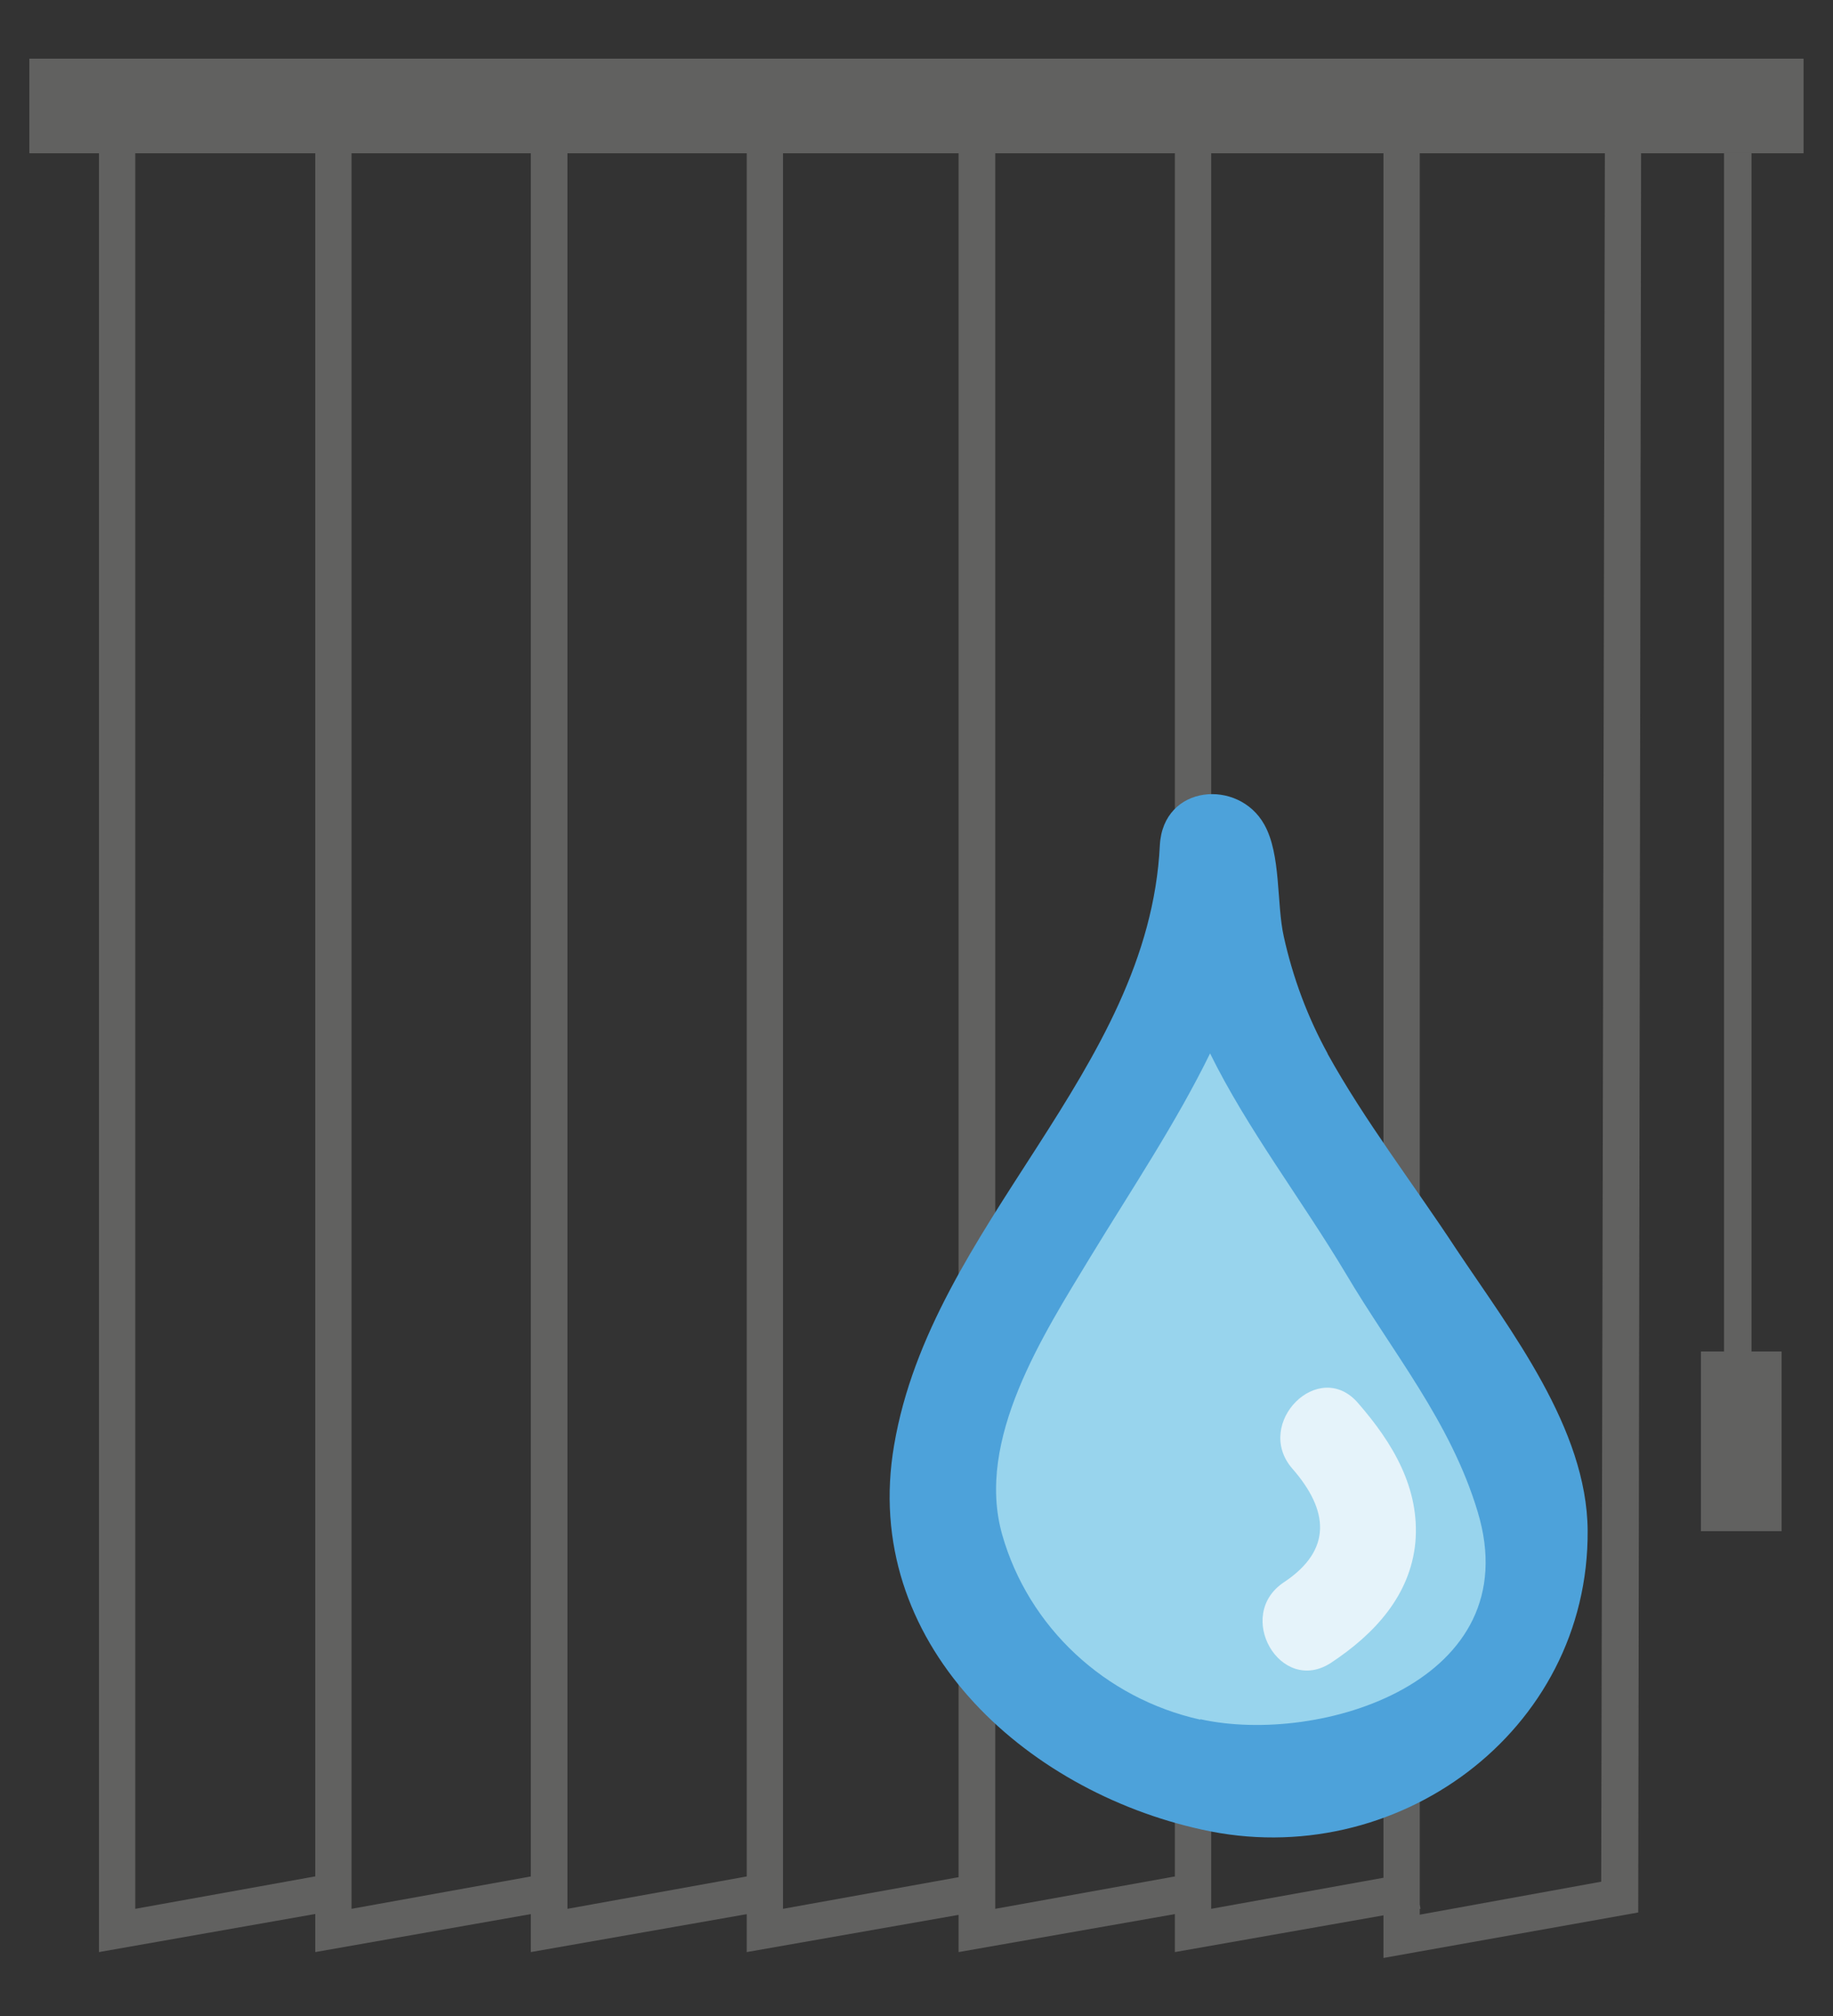
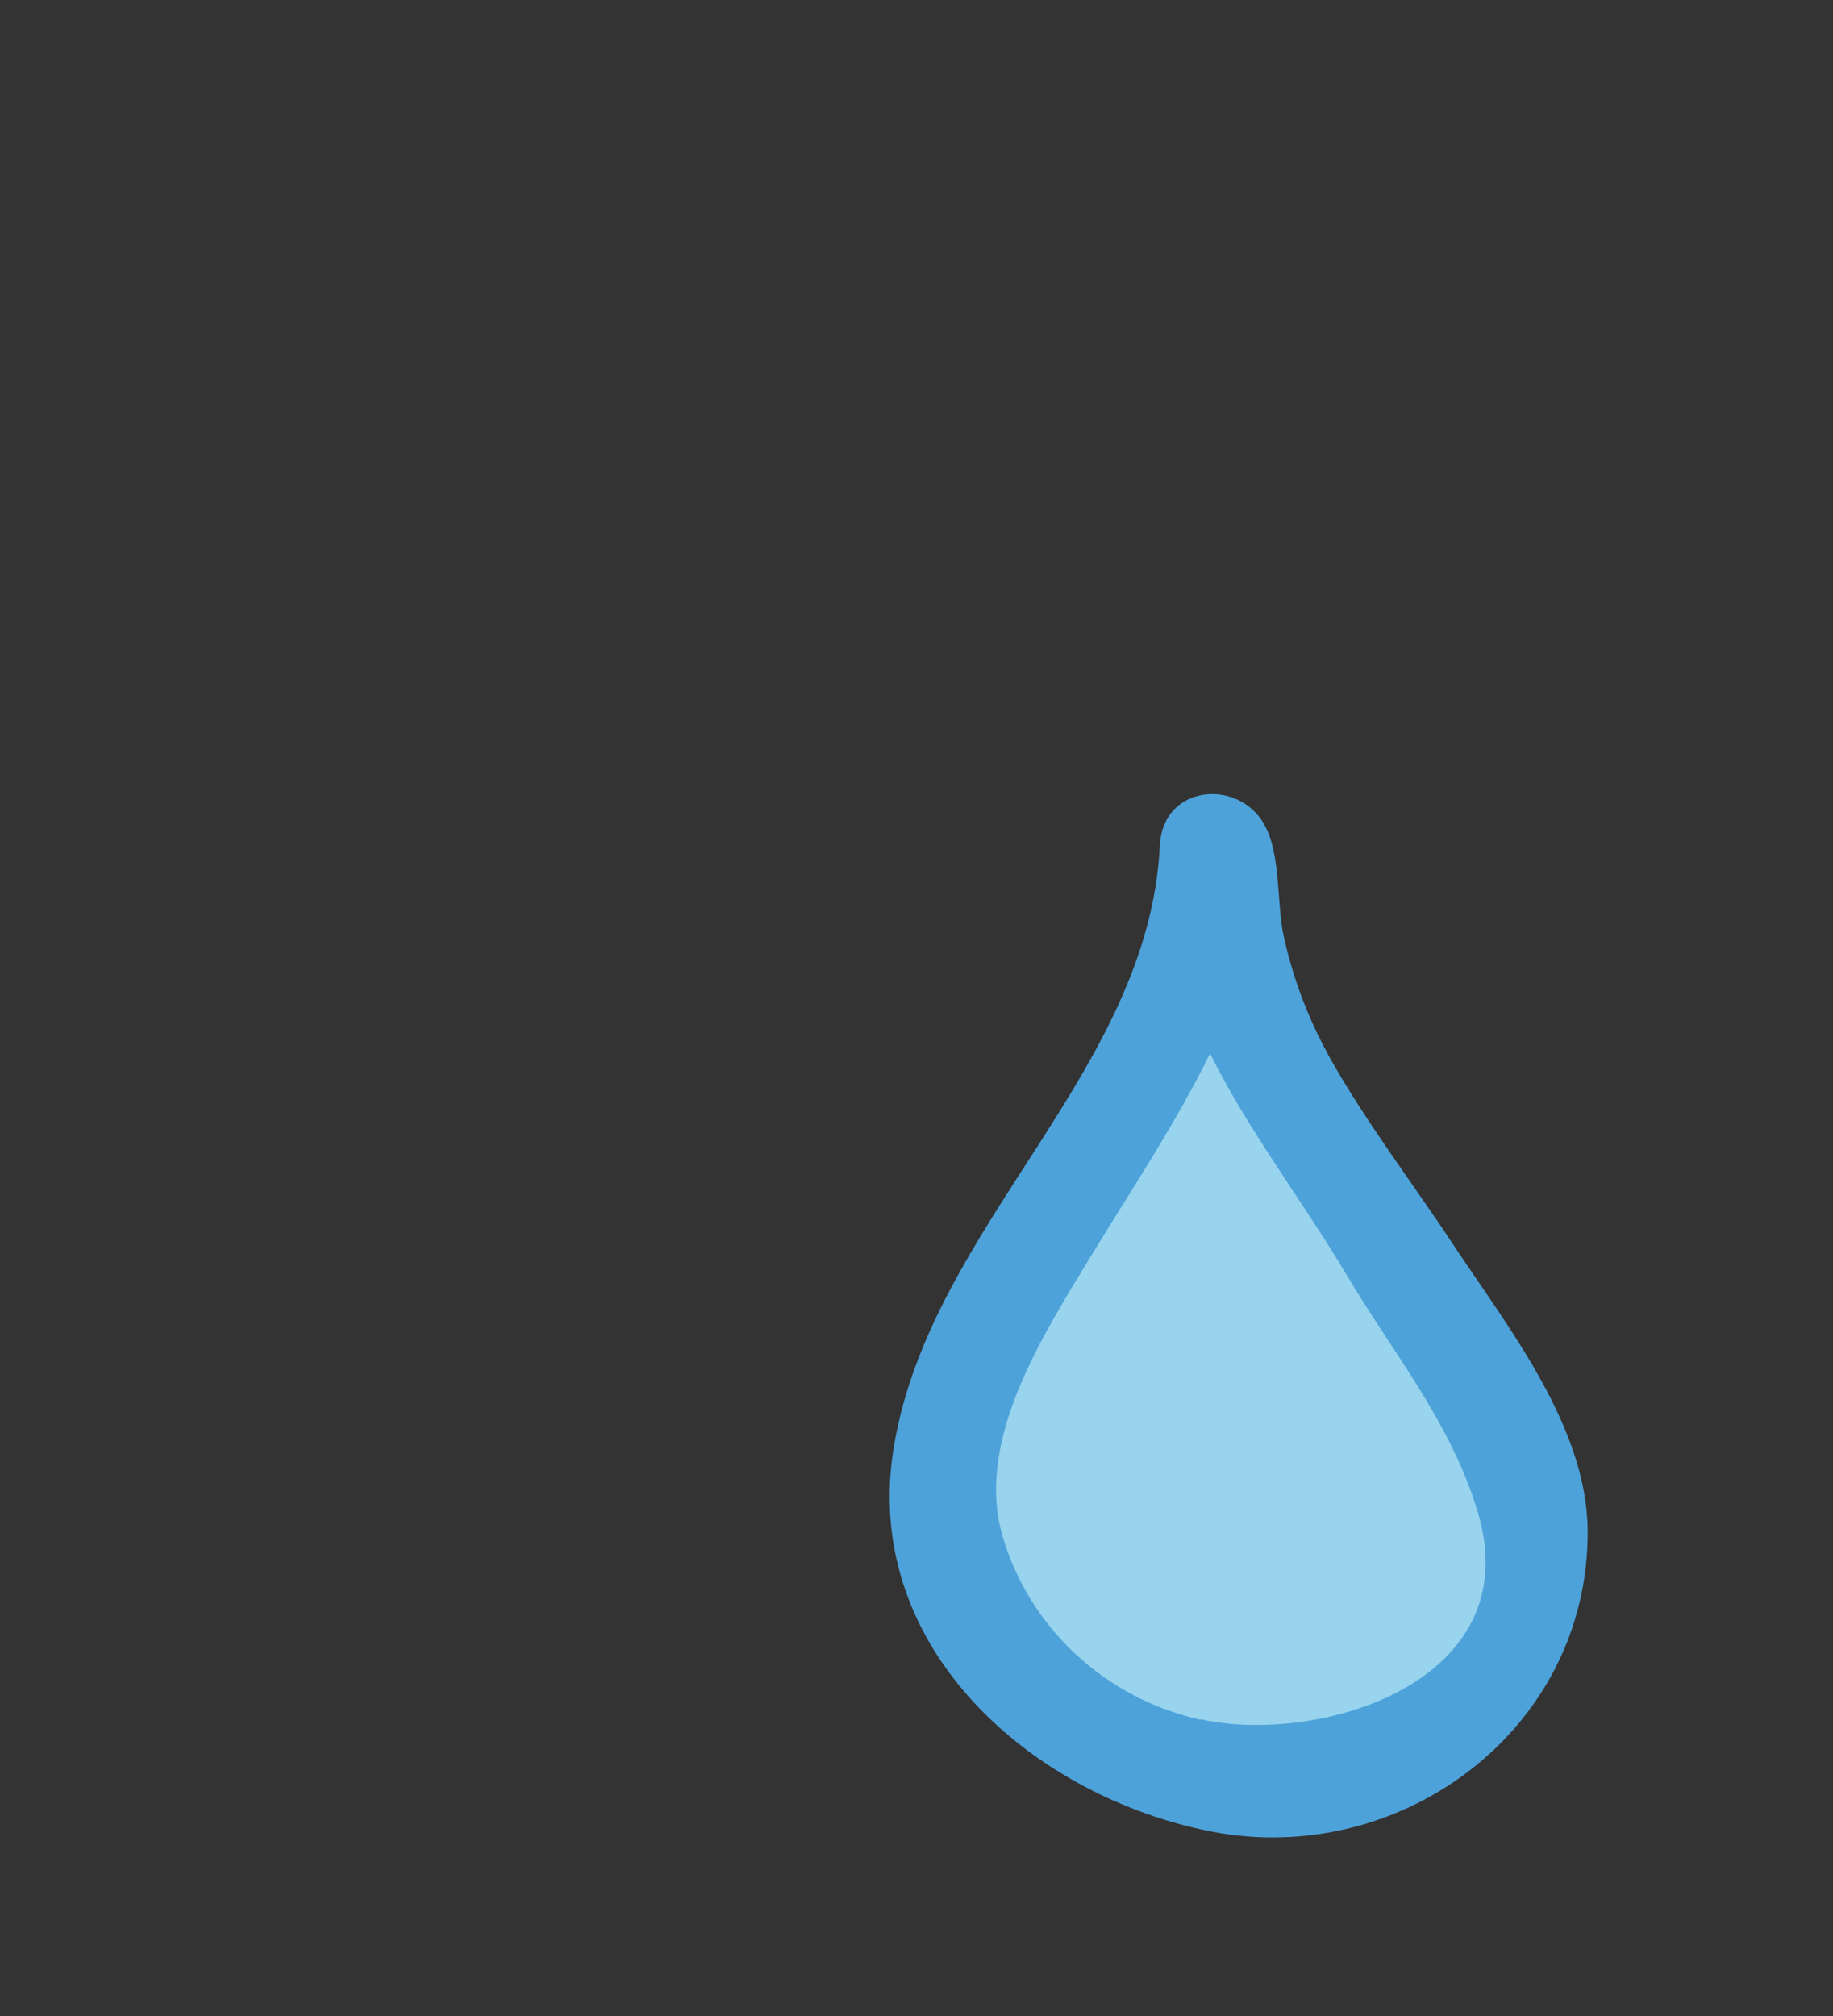
<svg xmlns="http://www.w3.org/2000/svg" viewBox="0 0 50.003 54.992" enable-background="new 0 0 50.003 54.992">
  <rect x="0" y="0" width="50.003" height="54.992" fill="#333333" stroke="none" />
  <style type="text/css">.st0{fill:#616160;} .st1{fill:#98D4ED;} .st2{fill:#4DA2DA;} .st3{fill:#E5F3FA;}</style>
-   <path d="M32.05 4.18v49.06l6.7-1.18-.16-1-5.55 1V4.17h-1zM26.15 4.18v49.06l6.72-1.18-.17-1-5.55 1V4.17h-1zM20.37 4.18v49.06l6.72-1.18-.18-1-5.55 1V4.17h-1zM14.48 4.18v49.06l6.72-1.18-.18-1-5.54 1V4.17h-1zM8.6 4.18v49.06l6.7-1.18-.17-1-5.54 1V4.17h-1zM2.7 4.18v49.06l6.7-1.18-.16-1-5.55 1V4.17h-1zM43.78 3.9l-.1 47.42-4.95.9V3.9h5.05m1-1h-7.04v50.5l6.95-1.24.08-49.26zM47.03 4.18v33.6h.75V4.18" class="st0" />
-   <path d="M46.4 36.86h2.2v4.9h-2.2zM.8 1.6H49.2v2.58H.8z" class="st0" />
  <path d="M32.9 28.2s4.53 6.9 6.7 9.92c0 0 5.46 7.23-2.94 9.46-8.4 2.24-10.02-6.35-10.26-6.44-.24-.06.25-4.42 6.5-12.94z" class="st1" />
  <path d="M36.22 28.74c-.55-1-.95-2.07-1.2-3.2-.2-.9-.07-2.23-.53-3.05-.7-1.26-2.76-1.1-2.85.56-.3 6.18-6.23 10.34-7.25 16.37-.92 5.37 3.55 9.42 8.4 10.48 5.27 1.18 10.56-2.66 10.52-8.16-.02-2.78-2.1-5.45-3.57-7.65-1.18-1.8-2.5-3.5-3.53-5.36zM32.74 46.9c-2.6-.58-4.68-2.52-5.4-5.04-.74-2.6 1.13-5.47 2.4-7.57 1.14-1.87 2.34-3.66 3.27-5.56 1.02 2.07 2.48 3.96 3.7 6 1.27 2.15 2.86 4.04 3.6 6.5 1.4 4.63-4.3 6.38-7.56 5.66z" class="st2" />
-   <path d="M35.25 40.05c1 1.14 1.1 2.22-.22 3.1-1.37.9-.1 3.1 1.28 2.2 1.18-.78 2.16-1.83 2.3-3.28.13-1.48-.62-2.72-1.56-3.8-1.07-1.25-2.86.55-1.8 1.78z" class="st3" />
</svg>